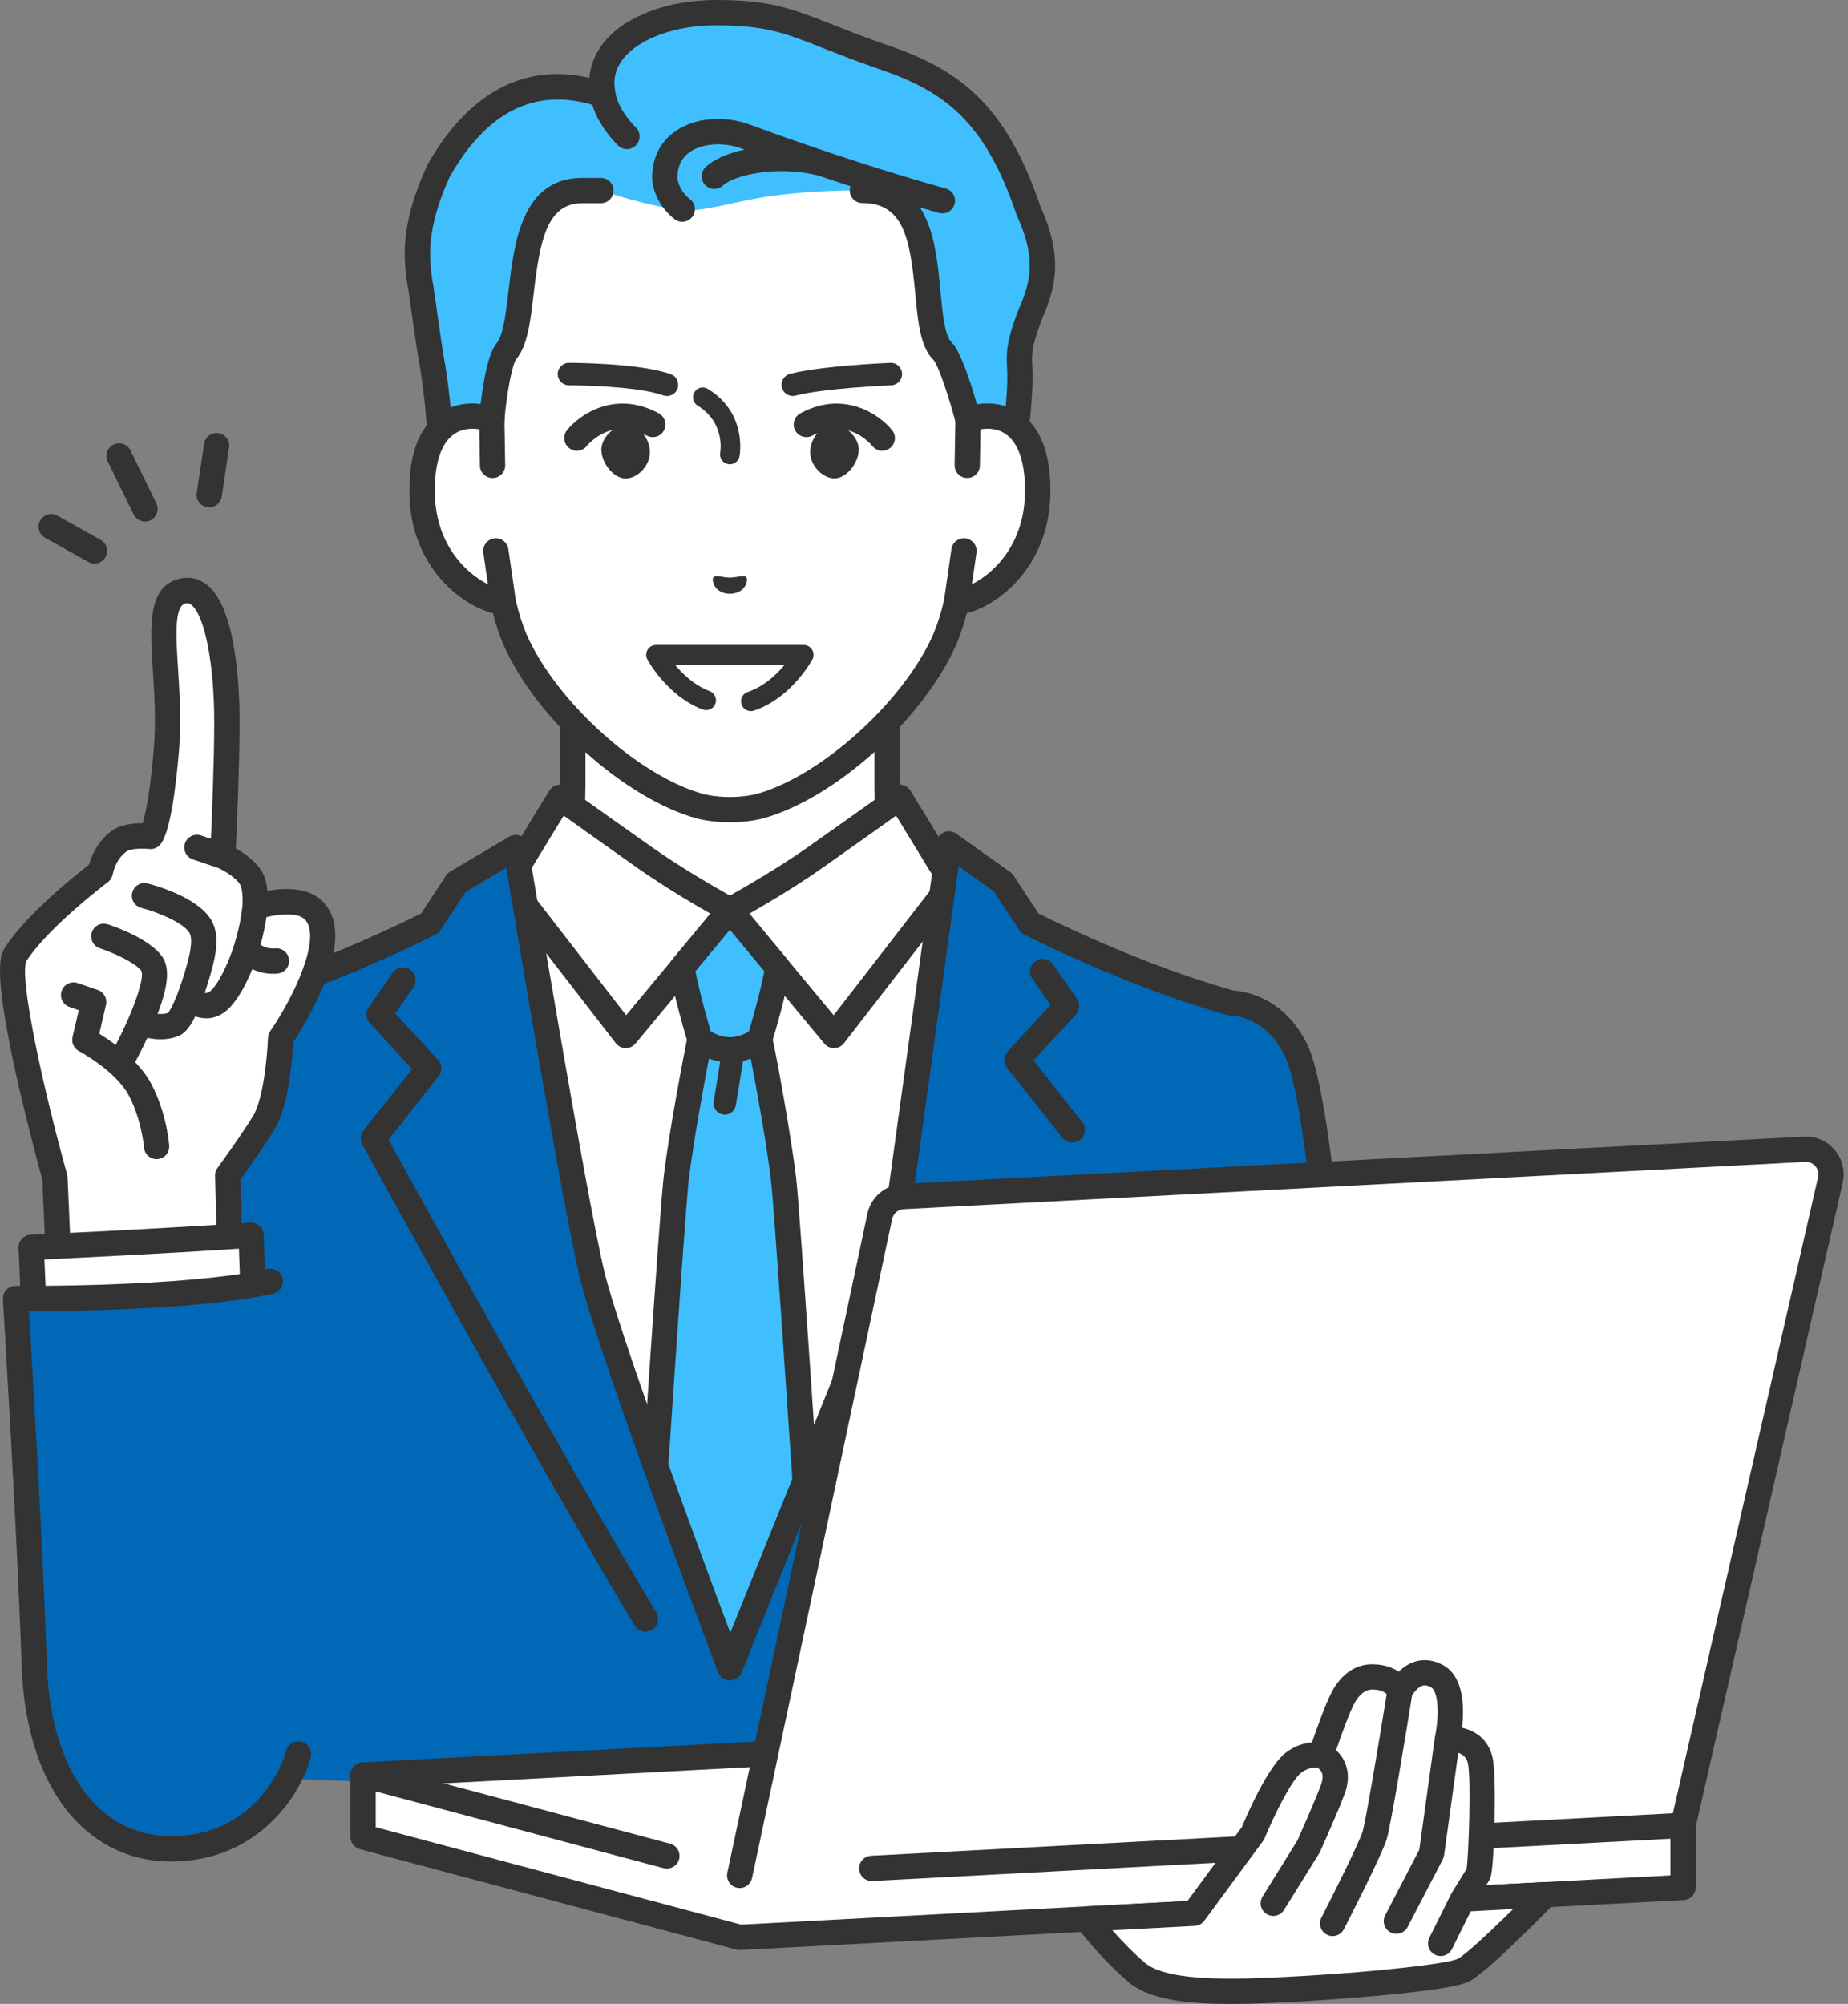
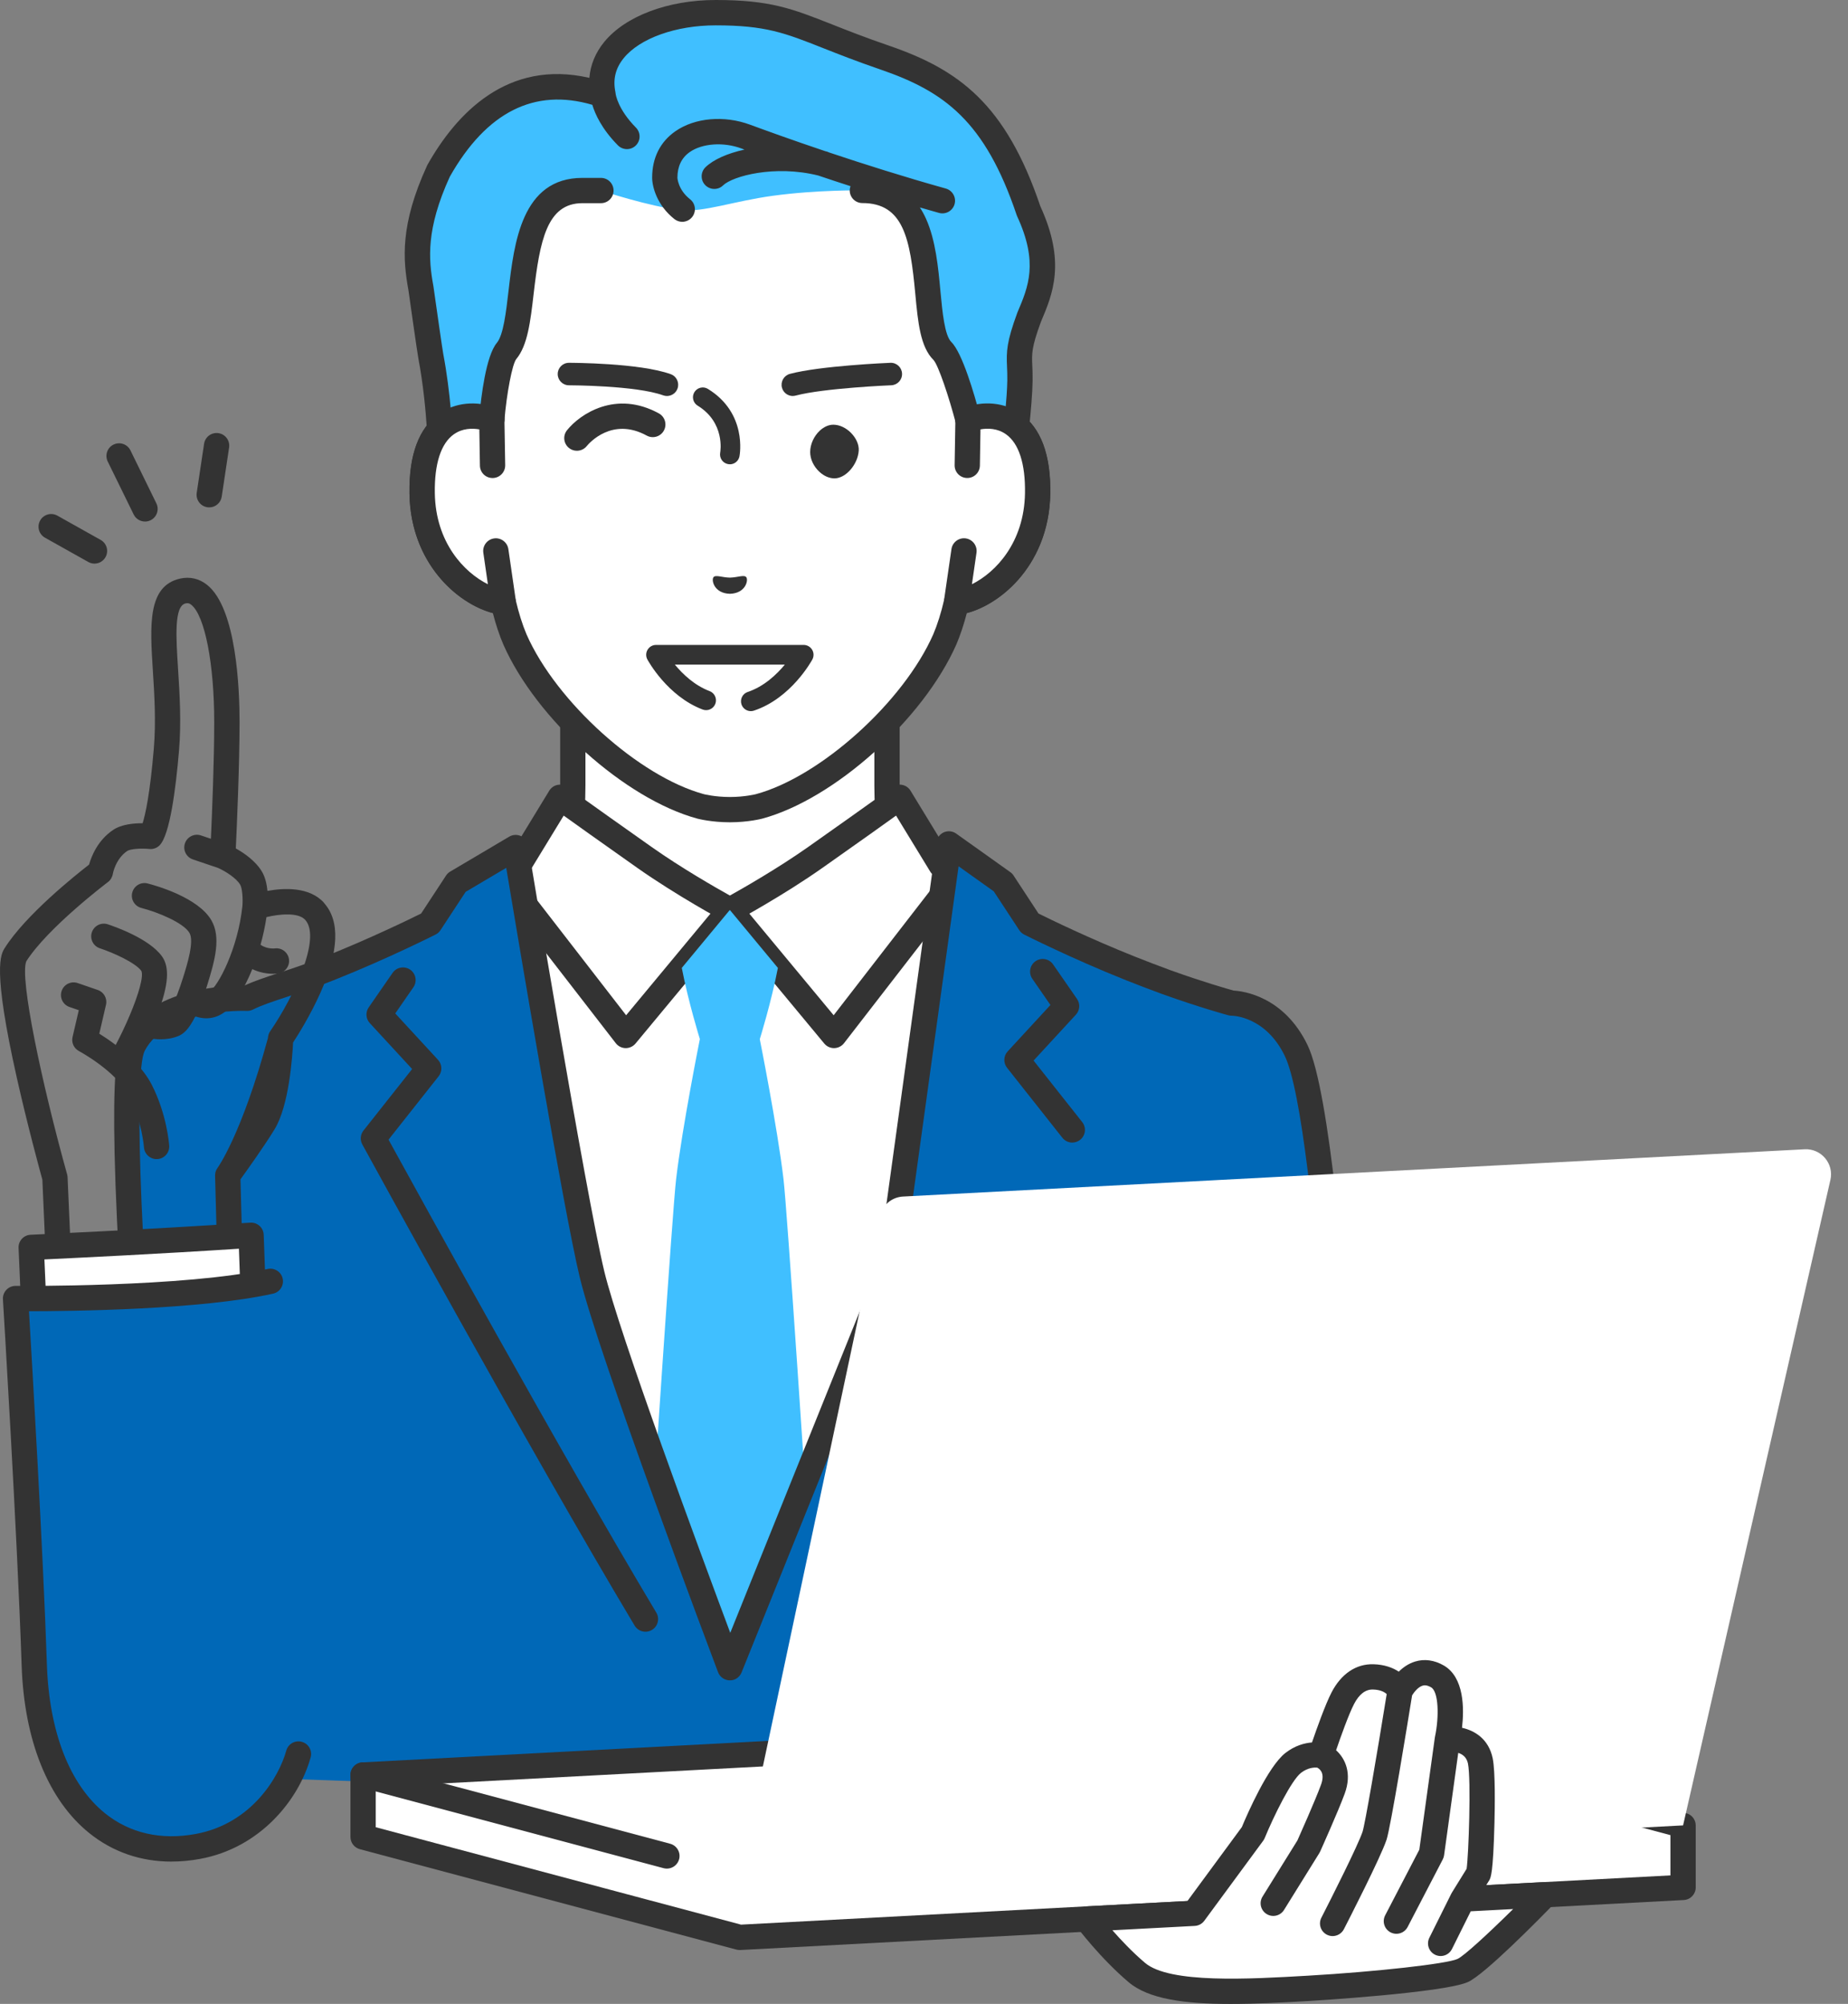
<svg xmlns="http://www.w3.org/2000/svg" width="166" height="180" viewBox="0 0 166 180" fill="none">
  <rect x="0" y="0" width="166" height="180" fill="#808080" stroke="none" />
  <g clip-path="url(#clip0_293_3261)">
    <path d="M83.828 81.692C81.135 78.85 79.673 76.457 79.673 70.559V58.908L65.561 66.48L51.45 58.908V70.559C51.45 76.457 49.988 78.85 47.295 81.692C45.142 83.964 35.188 89.448 35.188 89.448L55.102 108.335H76.019L95.935 89.448C95.935 89.448 85.978 83.964 83.828 81.692Z" fill="white" />
    <path d="M76.021 109.471C75.72 109.471 75.42 109.353 75.195 109.118C74.764 108.664 74.784 107.944 75.238 107.513L94.035 89.688C91.147 88.058 84.797 84.365 83.005 82.475C80.044 79.35 78.54 76.647 78.54 70.559V60.806L66.101 67.482C65.766 67.661 65.362 67.661 65.026 67.482L52.588 60.806V70.559C52.588 76.647 51.084 79.347 48.123 82.475C46.331 84.365 39.98 88.058 37.093 89.688L55.889 107.513C56.343 107.944 56.364 108.664 55.932 109.118C55.501 109.572 54.781 109.592 54.327 109.161L34.412 90.274C34.15 90.024 34.021 89.665 34.067 89.305C34.112 88.946 34.327 88.628 34.645 88.454C37.37 86.952 44.811 82.669 46.477 80.912C49.135 78.108 50.319 75.947 50.319 70.559V58.908C50.319 58.509 50.528 58.138 50.871 57.934C51.215 57.729 51.639 57.719 51.992 57.908L65.566 65.193L79.14 57.908C79.491 57.719 79.918 57.729 80.261 57.934C80.604 58.138 80.814 58.509 80.814 58.908V70.559C80.814 75.945 82 78.105 84.655 80.912C86.321 82.669 93.76 86.952 96.488 88.454C96.806 88.628 97.02 88.944 97.066 89.305C97.111 89.663 96.985 90.024 96.72 90.274L76.806 109.161C76.586 109.37 76.306 109.471 76.023 109.471H76.021Z" fill="#333333" />
    <path d="M44.859 78.853L46.596 77.699L50.306 71.616C50.306 71.616 51.518 72.525 57.883 77.015C61.412 79.504 65.561 81.74 65.561 81.74C65.561 81.74 69.711 79.504 73.24 77.013C79.605 72.522 80.817 71.614 80.817 71.614L84.527 77.697L86.263 78.85L89.138 81.682L84.529 107.735L74.027 155.214H57.103L46.601 107.735L41.992 81.682L44.867 78.85L44.859 78.853Z" fill="white" />
    <path d="M74.024 156.35H57.1C56.568 156.35 56.106 155.979 55.992 155.459L45.49 107.98C45.487 107.965 45.482 107.95 45.48 107.932L40.871 81.879C40.805 81.511 40.927 81.135 41.192 80.872L44.066 78.04C44.117 77.99 44.175 77.944 44.236 77.904L45.76 76.892L49.339 71.023C49.506 70.751 49.781 70.559 50.094 70.501C50.409 70.44 50.732 70.516 50.99 70.708C51.002 70.718 52.29 71.677 58.542 76.087C61.235 77.987 64.337 79.759 65.564 80.443C66.79 79.759 69.892 77.985 72.585 76.087C78.837 71.677 80.124 70.718 80.137 70.708C80.392 70.516 80.718 70.44 81.033 70.501C81.349 70.561 81.621 70.751 81.788 71.023L85.367 76.892L86.891 77.904C86.952 77.944 87.007 77.99 87.061 78.04L89.935 80.872C90.203 81.135 90.322 81.511 90.256 81.879L85.647 107.932C85.644 107.947 85.642 107.965 85.637 107.98L75.135 155.459C75.018 155.979 74.559 156.35 74.026 156.35H74.024ZM58.012 154.079H73.113L83.413 107.513L87.916 82.073L85.546 79.739L83.9 78.646C83.762 78.555 83.645 78.434 83.56 78.293L80.49 73.262C79.476 73.994 77.522 75.387 73.895 77.944C70.352 80.443 66.275 82.649 66.101 82.742C65.765 82.924 65.359 82.924 65.023 82.742C64.852 82.649 60.775 80.443 57.229 77.944C53.605 75.387 51.651 73.992 50.634 73.262L47.565 78.293C47.479 78.434 47.363 78.555 47.224 78.646L45.578 79.739L43.208 82.073L47.711 107.513L58.012 154.079Z" fill="#333333" />
    <path d="M74.916 94.148C74.577 94.148 74.257 93.997 74.042 93.737L65.564 83.52L57.086 93.737C56.866 94.002 56.536 94.151 56.193 94.148C55.847 94.143 55.524 93.979 55.314 93.707L44.441 79.655C44.057 79.158 44.148 78.446 44.643 78.063C45.14 77.679 45.852 77.77 46.235 78.265L56.243 91.195L64.691 81.016C64.905 80.756 65.226 80.604 65.564 80.604C65.902 80.604 66.223 80.756 66.437 81.016L74.885 91.195L84.893 78.265C85.277 77.77 85.991 77.679 86.486 78.063C86.983 78.446 87.074 79.161 86.688 79.655L75.814 93.707C75.602 93.979 75.279 94.141 74.936 94.148C74.928 94.148 74.923 94.148 74.916 94.148Z" fill="#333333" />
    <path d="M68.252 93.335C68.252 93.335 69.292 89.994 69.875 86.942L65.609 81.796L65.559 81.743L65.508 81.796L61.243 86.942C61.828 89.994 62.866 93.335 62.866 93.335C62.866 93.335 61.281 101.246 60.733 105.918C60.412 108.649 58.767 133.326 57.454 153.351L73.635 153.016C72.328 133.051 70.7 108.634 70.38 105.918C69.829 101.246 68.247 93.335 68.247 93.335H68.252Z" fill="#40BFFF" />
-     <path d="M71.513 105.786C71.145 102.642 69.885 95.504 69.418 93.404C69.678 92.538 70.491 89.769 70.991 87.157C71.054 86.824 70.966 86.48 70.751 86.218L66.485 81.071C66.47 81.054 66.458 81.038 66.442 81.021L66.392 80.968C66.177 80.738 65.877 80.607 65.562 80.607C65.246 80.607 64.948 80.738 64.731 80.968L64.681 81.021C64.666 81.038 64.65 81.054 64.635 81.071L60.37 86.218C60.153 86.48 60.064 86.824 60.13 87.157C60.63 89.759 61.435 92.52 61.7 93.396C61.41 94.865 60.1 101.609 59.607 105.789C59.284 108.54 57.644 133.134 56.324 153.281C56.283 153.907 56.758 154.447 57.384 154.487C57.409 154.487 57.434 154.487 57.459 154.487C58.053 154.487 58.552 154.025 58.593 153.425C60.483 124.57 61.614 108.189 61.864 106.049C62.258 102.69 63.199 97.611 63.684 95.085C63.984 95.198 64.322 95.294 64.691 95.357L64.11 98.951C64.022 99.502 64.395 100.022 64.946 100.11C65.001 100.12 65.054 100.123 65.107 100.123C65.594 100.123 66.023 99.769 66.102 99.275L66.745 95.294C66.993 95.236 67.225 95.165 67.437 95.085C67.921 97.609 68.863 102.7 69.257 106.049C69.507 108.179 70.63 124.444 72.508 153.089C72.548 153.715 73.091 154.192 73.714 154.149C74.34 154.109 74.815 153.569 74.774 152.943C73.464 132.94 71.836 108.523 71.513 105.784V105.786ZM65.562 83.515L68.659 87.25C68.199 89.479 67.535 91.776 67.278 92.639C66.952 92.846 66.324 93.166 65.562 93.166C64.799 93.166 64.168 92.843 63.845 92.639C63.588 91.776 62.924 89.481 62.465 87.25L65.562 83.515Z" fill="#333333" />
    <path d="M86.95 37.701V26.696C86.95 23.521 86.158 20.396 84.631 17.615C81.713 12.302 75.814 4.853 65.653 4.811H65.473C55.312 4.853 49.411 12.302 46.495 17.615C44.968 20.396 44.176 23.524 44.176 26.696V37.701C41.808 36.805 37.808 37.388 37.921 44.324C38.02 50.467 42.477 53.759 45.206 54.099C45.478 55.273 45.824 56.419 46.261 57.441C49.087 63.855 56.761 70.76 62.939 72.436C62.939 72.436 64.042 72.727 65.567 72.727C67.091 72.727 68.194 72.436 68.194 72.436C74.373 70.76 82.046 63.855 84.873 57.441C85.31 56.419 85.653 55.273 85.928 54.099C88.656 53.759 93.114 50.467 93.212 44.324C93.326 37.388 89.325 36.805 86.958 37.701H86.95Z" fill="white" />
    <path d="M65.561 73.863C63.91 73.863 62.696 73.547 62.643 73.534C56.154 71.775 48.176 64.615 45.215 57.898C44.859 57.065 44.544 56.119 44.271 55.071C41.053 54.218 36.881 50.553 36.78 44.342C36.724 40.856 37.625 38.435 39.46 37.146C40.472 36.434 41.742 36.134 43.034 36.27V26.696C43.034 23.329 43.885 20 45.495 17.067C48.231 12.085 54.463 3.72 65.465 3.675C65.498 3.675 65.528 3.675 65.559 3.677C65.589 3.677 65.624 3.675 65.652 3.675C76.654 3.723 82.886 12.085 85.622 17.067C87.232 19.998 88.083 23.329 88.083 26.696V36.27C89.378 36.134 90.645 36.434 91.657 37.146C93.492 38.435 94.393 40.856 94.337 44.342C94.236 50.553 90.064 54.218 86.846 55.071C86.573 56.119 86.258 57.063 85.907 57.886C82.941 64.615 74.963 71.773 68.481 73.532C68.423 73.547 67.209 73.863 65.559 73.863H65.561ZM42.406 38.511C41.888 38.511 41.305 38.627 40.768 39.003C39.604 39.821 39.011 41.654 39.054 44.304C39.145 49.884 43.196 52.701 45.344 52.971C45.816 53.029 46.202 53.378 46.31 53.842C46.591 55.049 46.926 56.109 47.302 56.995C49.973 63.055 57.421 69.764 63.234 71.338C63.234 71.338 64.223 71.591 65.564 71.591C66.904 71.591 67.893 71.338 67.903 71.336C73.706 69.764 81.154 63.055 83.83 56.982C84.203 56.109 84.537 55.049 84.817 53.842C84.925 53.378 85.309 53.032 85.784 52.971C87.931 52.704 91.983 49.887 92.073 44.304C92.116 41.654 91.523 39.821 90.359 39.003C89.178 38.173 87.762 38.61 87.356 38.764C87.008 38.895 86.616 38.847 86.308 38.635C86.001 38.423 85.819 38.075 85.819 37.701V26.696C85.819 23.71 85.064 20.757 83.638 18.16C80.589 12.61 74.996 5.984 65.649 5.946C65.622 5.946 65.594 5.946 65.566 5.944C65.538 5.944 65.511 5.946 65.483 5.946C56.136 5.987 50.543 12.61 47.494 18.16C46.068 20.757 45.313 23.708 45.313 26.696V37.701C45.313 38.075 45.129 38.423 44.824 38.635C44.518 38.847 44.125 38.895 43.776 38.764C43.554 38.68 43.032 38.511 42.411 38.511H42.406Z" fill="#333333" />
    <path d="M77.462 17.098C85.236 17.098 82.099 29.006 84.658 31.53C85.572 32.431 86.95 37.701 86.95 37.701L89.03 40.821L91.031 40.765C91.031 40.765 91.584 36.409 91.617 34.19C91.65 31.969 91.216 31.815 92.445 28.481C93.525 25.934 94.482 23.463 92.397 18.953C89.429 10.139 85.504 7.244 79.454 5.167C71.894 2.572 70.819 1.138 64.287 1.138C58.663 1.138 53.217 3.869 54.168 8.506C53.555 8.481 45.511 4.523 39.395 15.358C37.03 20.52 37.373 23.468 37.81 25.873C37.81 25.873 38.593 31.426 38.701 31.999C39.605 36.775 39.61 41.679 39.61 41.679L42.179 41.666L44.176 37.704C44.176 37.704 44.602 32.608 45.503 31.532C47.81 28.774 45.48 17.118 52.316 17.118H53.981C53.981 17.118 58.371 18.567 61.129 18.874C63.136 19.099 65.905 18.064 69.431 17.585C73.464 17.037 77.465 17.1 77.465 17.1L77.462 17.098Z" fill="#40BFFF" />
    <path d="M93.451 18.529C90.329 9.293 86.086 6.239 79.819 4.089C77.717 3.367 76.149 2.749 74.763 2.201C71.172 0.782 69.196 0 64.286 0C60.006 0 56.169 1.446 54.269 3.776C53.484 4.74 53.037 5.83 52.941 6.994C45.563 5.3 40.982 10.227 38.403 14.796C38.388 14.823 38.372 14.851 38.36 14.882C35.919 20.21 36.192 23.322 36.686 26.05C36.78 26.719 37.474 31.631 37.582 32.206C38.456 36.815 38.471 41.629 38.471 41.676C38.471 41.979 38.592 42.267 38.806 42.482C39.019 42.694 39.306 42.812 39.607 42.812H39.612L42.181 42.8C42.608 42.8 42.996 42.557 43.191 42.176L45.187 38.214C45.253 38.085 45.293 37.941 45.306 37.797C45.515 35.308 46.013 32.721 46.371 32.259C47.398 31.033 47.648 28.872 47.938 26.371C48.491 21.616 49.127 18.251 52.312 18.251H53.978C54.607 18.251 55.114 17.744 55.114 17.115C55.114 16.487 54.607 15.979 53.978 15.979H52.312C46.861 15.979 46.179 21.833 45.682 26.108C45.455 28.07 45.217 30.096 44.629 30.8C43.653 31.969 43.216 35.636 43.062 37.386L41.477 40.531L40.722 40.536C40.667 38.784 40.477 35.276 39.816 31.787C39.74 31.386 39.246 27.936 38.933 25.715C38.933 25.7 38.928 25.684 38.925 25.669C38.493 23.299 38.254 20.591 40.404 15.873C43.7 10.058 48.007 7.89 53.206 9.415C53.453 10.24 54.051 11.583 55.505 13.057C55.727 13.281 56.02 13.395 56.316 13.395C56.611 13.395 56.891 13.286 57.113 13.069C57.56 12.63 57.565 11.911 57.126 11.464C55.49 9.806 55.309 8.488 55.298 8.402C55.298 8.402 55.298 8.402 55.298 8.4C55.293 8.36 55.288 8.319 55.281 8.279C55.043 7.125 55.288 6.126 56.03 5.217C57.487 3.43 60.727 2.277 64.289 2.277C68.766 2.277 70.493 2.958 73.933 4.319C75.271 4.849 76.937 5.505 79.087 6.244C84.832 8.216 88.482 10.881 91.324 19.319C91.336 19.357 91.351 19.395 91.369 19.432C93.29 23.595 92.374 25.755 91.402 28.042C91.394 28.059 91.387 28.075 91.382 28.092C90.41 30.732 90.397 31.573 90.458 32.949C90.473 33.312 90.491 33.688 90.483 34.178C90.46 35.684 90.185 38.267 90.024 39.662L89.63 39.672L88.002 37.232C87.532 35.462 86.447 31.699 85.458 30.725C84.847 30.124 84.653 28.024 84.478 26.174C84.279 24.026 84.052 21.59 83.181 19.649C83.017 19.284 82.83 18.945 82.631 18.635C83.199 18.799 83.772 18.963 84.345 19.124C84.951 19.294 85.576 18.94 85.746 18.337C85.915 17.734 85.561 17.105 84.958 16.936C81.197 15.884 77.545 14.723 74.476 13.695C74.405 13.66 74.329 13.63 74.251 13.61C74.211 13.599 74.168 13.589 74.127 13.579C71.129 12.57 68.721 11.696 67.381 11.202C65.051 10.341 62.416 10.571 60.667 11.79C59.301 12.741 58.58 14.182 58.58 15.959C58.58 16.754 59.001 18.433 60.581 19.68C60.791 19.844 61.038 19.925 61.283 19.925C61.618 19.925 61.952 19.776 62.176 19.493C62.565 19.001 62.482 18.287 61.987 17.898C60.899 17.04 60.851 15.987 60.851 15.962C60.851 14.947 61.225 14.17 61.964 13.655C63.087 12.873 64.991 12.741 66.593 13.334C66.682 13.367 66.778 13.402 66.874 13.438C65.329 13.776 64.077 14.339 63.373 15.02C62.923 15.457 62.911 16.176 63.347 16.626C63.569 16.855 63.867 16.971 64.163 16.971C64.458 16.971 64.733 16.866 64.953 16.651C65.803 15.826 69.559 14.791 73.486 15.762C74.408 16.073 75.382 16.396 76.399 16.724C76.356 16.843 76.328 16.971 76.328 17.105C76.328 17.734 76.836 18.241 77.464 18.241C81.177 18.241 81.758 21.467 82.217 26.389C82.457 28.95 82.664 31.164 83.858 32.34C84.292 32.82 85.241 35.652 85.854 37.996C85.887 38.118 85.937 38.234 86.008 38.34L88.088 41.459C88.305 41.785 88.676 41.977 89.065 41.964L91.066 41.909C91.626 41.894 92.091 41.472 92.162 40.917C92.184 40.738 92.722 36.472 92.755 34.215C92.762 33.658 92.745 33.229 92.727 32.85C92.679 31.765 92.654 31.217 93.504 28.907C94.567 26.404 95.758 23.562 93.456 18.539L93.451 18.529Z" fill="#333333" />
    <path d="M86.95 37.701L86.882 41.803L86.589 49.486L85.92 54.097C88.648 53.757 93.106 50.465 93.204 44.322C93.318 37.386 89.317 36.803 86.95 37.699V37.701Z" fill="white" />
    <path d="M85.92 55.235C85.617 55.235 85.324 55.114 85.11 54.895C84.862 54.642 84.746 54.286 84.797 53.935L85.466 49.324C85.556 48.703 86.129 48.274 86.753 48.362C87.374 48.453 87.803 49.029 87.715 49.65L87.306 52.477C89.436 51.422 92 48.733 92.071 44.304C92.114 41.654 91.521 39.821 90.357 39.003C89.58 38.456 88.699 38.458 88.073 38.567L88.02 41.82C88.01 42.446 87.498 42.948 86.866 42.936C86.238 42.926 85.738 42.408 85.751 41.782L85.819 37.681C85.827 37.216 86.117 36.802 86.553 36.638C88.341 35.962 90.251 36.151 91.667 37.146C93.502 38.435 94.403 40.856 94.348 44.342C94.239 51.076 89.343 54.816 86.069 55.225C86.021 55.23 85.975 55.233 85.927 55.233L85.92 55.235Z" fill="#333333" />
    <path d="M44.241 41.805L44.173 37.704C41.805 36.808 37.805 37.391 37.918 44.327C38.017 50.47 42.474 53.761 45.203 54.102L44.534 49.491L44.241 41.808V41.805Z" fill="white" />
    <path d="M45.203 55.236C45.155 55.236 45.109 55.233 45.062 55.228C41.788 54.819 36.891 51.079 36.783 44.345C36.727 40.859 37.628 38.438 39.463 37.149C40.877 36.154 42.79 35.965 44.577 36.641C45.011 36.805 45.304 37.219 45.311 37.684L45.38 41.785C45.39 42.411 44.89 42.929 44.264 42.939C43.625 42.946 43.12 42.449 43.11 41.823L43.057 38.57C42.431 38.461 41.553 38.459 40.773 39.006C39.61 39.824 39.016 41.657 39.059 44.307C39.13 48.736 41.697 51.424 43.825 52.48L43.416 49.653C43.325 49.032 43.757 48.456 44.377 48.365C44.998 48.275 45.574 48.706 45.665 49.327L46.334 53.938C46.384 54.289 46.268 54.643 46.021 54.898C45.806 55.117 45.513 55.238 45.21 55.238L45.203 55.236Z" fill="#333333" />
    <path d="M65.561 41.704C65.506 41.704 65.45 41.699 65.395 41.689C64.915 41.598 64.602 41.134 64.693 40.654C64.711 40.551 65.145 37.956 62.669 36.439C62.252 36.184 62.121 35.639 62.376 35.225C62.631 34.809 63.176 34.677 63.59 34.935C67.126 37.103 66.455 40.833 66.425 40.99C66.344 41.414 65.973 41.707 65.559 41.707L65.561 41.704Z" fill="#333333" />
    <path d="M64.09 51.846C64.292 51.611 64.84 51.871 65.562 51.886C66.281 51.868 66.829 51.608 67.033 51.843C67.243 52.086 67 53.3 65.564 53.337C64.128 53.302 63.883 52.088 64.093 51.846H64.09Z" fill="#333333" />
-     <path d="M54.698 38.913C55.152 38.448 55.725 38.173 56.268 38.163C56.692 38.153 57.131 38.342 57.512 38.691C58.042 39.178 58.378 39.91 58.383 40.601C58.388 41.235 58.08 41.904 57.56 42.386C57.154 42.764 56.682 42.974 56.222 42.979C56.207 42.979 56.19 42.979 56.174 42.979C55.167 42.961 54.1 41.727 54.021 40.488C53.989 39.968 54.241 39.38 54.698 38.913Z" fill="#333333" />
    <path d="M76.458 38.897C76.004 38.433 75.428 38.16 74.885 38.15C74.462 38.14 74.022 38.33 73.644 38.68C73.114 39.167 72.781 39.902 72.775 40.593C72.77 41.227 73.078 41.893 73.601 42.378C74.007 42.757 74.482 42.964 74.939 42.969C74.954 42.969 74.971 42.969 74.987 42.969C75.994 42.948 77.059 41.712 77.137 40.475C77.17 39.955 76.915 39.367 76.458 38.9V38.897Z" fill="#333333" />
-     <path d="M79.254 40.495C78.921 40.495 78.591 40.349 78.366 40.069C78.144 39.798 76.077 37.433 72.977 39.127C72.427 39.427 71.735 39.225 71.435 38.675C71.135 38.125 71.337 37.436 71.887 37.133C75.761 35.015 78.979 37.199 80.138 38.648C80.529 39.137 80.451 39.851 79.959 40.243C79.749 40.409 79.499 40.49 79.249 40.49L79.254 40.495Z" fill="#333333" />
    <path d="M51.818 40.49C51.568 40.49 51.316 40.407 51.106 40.238C50.621 39.844 50.541 39.137 50.932 38.648C52.09 37.196 55.309 35.013 59.183 37.133C59.733 37.434 59.935 38.125 59.635 38.675C59.334 39.226 58.643 39.428 58.093 39.127C54.995 37.434 52.926 39.798 52.701 40.074C52.477 40.349 52.148 40.49 51.818 40.49Z" fill="#333333" />
    <path d="M59.907 35.571C59.794 35.571 59.678 35.55 59.564 35.51C57.113 34.622 51.164 34.609 51.106 34.609C50.548 34.609 50.097 34.157 50.097 33.599C50.097 33.042 50.548 32.59 51.106 32.59C51.364 32.59 57.469 32.602 60.253 33.612C60.778 33.801 61.048 34.382 60.859 34.904C60.71 35.316 60.324 35.571 59.91 35.571H59.907Z" fill="#333333" />
    <path d="M71.215 35.571C70.768 35.571 70.362 35.273 70.24 34.821C70.097 34.283 70.417 33.728 70.955 33.584C73.673 32.858 79.721 32.6 79.978 32.59C80.536 32.565 81.005 32.999 81.028 33.557C81.051 34.114 80.619 34.584 80.061 34.607C80.001 34.607 73.981 34.864 71.477 35.533C71.389 35.556 71.303 35.568 71.215 35.568V35.571Z" fill="#333333" />
    <path d="M67.444 63.878C67.073 63.878 66.73 63.643 66.606 63.275C66.452 62.813 66.702 62.31 67.164 62.156C68.633 61.667 69.771 60.579 70.498 59.7H60.621C61.313 60.538 62.376 61.563 63.744 62.081C64.201 62.255 64.428 62.765 64.256 63.221C64.082 63.678 63.572 63.906 63.115 63.734C59.958 62.535 58.224 59.37 58.151 59.236C58.004 58.961 58.009 58.63 58.171 58.363C58.33 58.095 58.617 57.931 58.93 57.931H72.192C72.502 57.931 72.79 58.095 72.951 58.363C73.113 58.63 73.118 58.961 72.972 59.236C72.896 59.377 71.061 62.722 67.727 63.832C67.633 63.863 67.54 63.878 67.446 63.878H67.444Z" fill="#333333" />
    <path d="M110.64 90.105C110.64 90.105 108.162 89.439 104.792 88.227C103.785 87.856 102.71 87.45 101.569 86.995C101.567 86.995 101.561 86.993 101.559 86.99C96.652 85.037 92.51 82.934 92.51 82.934L90.103 79.264L85.241 75.801L79.961 114.043L65.561 149.8C65.561 149.8 54.847 121.43 53.174 114.429C51.498 107.427 46.324 76.129 46.324 76.129L41.023 79.264L38.615 82.934C38.615 82.934 34.473 85.037 29.567 86.99C26.285 88.298 23.751 88.888 22.214 89.671C22.214 89.671 14.354 89.31 11.987 93.881C9.521 98.644 15.579 159.437 15.579 159.437L122.45 163.127C122.45 163.127 120.239 102.258 116.43 94.363C114.356 90.062 110.638 90.105 110.638 90.105H110.64Z" fill="#0068B7" />
    <path d="M122.453 164.263C121.844 164.263 121.34 163.781 121.319 163.167C120.557 142.195 118.341 100.93 115.411 94.855C113.697 91.304 110.767 91.238 110.643 91.238C110.547 91.238 110.438 91.223 110.345 91.2C110.242 91.172 107.783 90.506 104.406 89.294C103.24 88.865 102.177 88.459 101.148 88.05C96.238 86.094 92.036 83.966 91.993 83.946C91.816 83.855 91.667 83.721 91.559 83.557L89.267 80.067L86.107 77.815L81.084 114.199C81.072 114.292 81.046 114.381 81.013 114.469L66.614 150.227C66.44 150.661 66.016 150.954 65.549 150.938C65.082 150.933 64.663 150.641 64.499 150.204C64.06 149.043 53.739 121.688 52.068 114.696C50.604 108.575 46.571 84.544 45.473 77.954L41.828 80.11L39.564 83.557C39.456 83.724 39.304 83.858 39.127 83.946C39.085 83.966 34.885 86.094 29.985 88.045C28.398 88.679 27.01 89.135 25.783 89.542C24.483 89.971 23.458 90.309 22.727 90.683C22.547 90.773 22.35 90.814 22.156 90.804C21.987 90.796 14.98 90.561 12.994 94.4C12.575 95.208 11.835 100.138 13.988 128.354C15.18 143.954 16.692 159.172 16.707 159.323C16.77 159.947 16.313 160.504 15.69 160.565C15.066 160.626 14.508 160.171 14.448 159.548C14.433 159.396 12.918 144.156 11.724 128.53C9.286 96.622 10.513 94.249 10.975 93.358C13.39 88.689 20.397 88.512 21.962 88.527C22.797 88.136 23.814 87.8 25.069 87.386C26.265 86.993 27.618 86.543 29.142 85.938C33.242 84.305 36.841 82.548 37.83 82.056L40.069 78.643C40.165 78.499 40.291 78.378 40.44 78.29L45.74 75.155C46.063 74.963 46.46 74.945 46.798 75.104C47.139 75.263 47.379 75.579 47.439 75.948C47.49 76.26 52.626 107.286 54.274 114.169C55.607 119.744 62.879 139.396 65.597 146.67L78.853 113.752L84.113 75.65C84.168 75.256 84.424 74.92 84.787 74.761C85.153 74.605 85.572 74.648 85.895 74.88L90.756 78.343C90.87 78.424 90.971 78.527 91.046 78.646L93.285 82.058C94.275 82.55 97.874 84.307 101.973 85.94C102.995 86.346 104.04 86.745 105.178 87.164C108.041 88.194 110.274 88.83 110.809 88.979C111.683 89.027 115.338 89.494 117.453 93.876C121.322 101.892 123.495 160.598 123.586 163.092C123.609 163.717 123.119 164.245 122.493 164.268C122.478 164.268 122.465 164.268 122.45 164.268L122.453 164.263Z" fill="#333333" />
    <path d="M96.321 102.634C95.986 102.634 95.655 102.485 95.43 102.202L90.46 95.915C90.115 95.476 90.137 94.852 90.516 94.441L94.358 90.274L92.73 87.921C92.374 87.406 92.502 86.697 93.017 86.341C93.532 85.985 94.242 86.114 94.597 86.629L96.743 89.728C97.046 90.165 97.005 90.753 96.644 91.144L92.843 95.266L97.212 100.791C97.601 101.283 97.518 101.998 97.025 102.386C96.816 102.551 96.569 102.631 96.321 102.631V102.634Z" fill="#333333" />
    <path d="M57.982 146.572C57.596 146.572 57.219 146.375 57.005 146.019C47.719 130.507 32.696 103.078 32.545 102.8C32.325 102.402 32.368 101.909 32.651 101.551L37.02 96.026L33.219 91.904C32.858 91.513 32.817 90.925 33.12 90.488L35.266 87.389C35.621 86.874 36.331 86.745 36.846 87.101C37.361 87.457 37.489 88.166 37.133 88.681L35.505 91.034L39.347 95.201C39.726 95.612 39.748 96.236 39.403 96.675L34.9 102.371C37.249 106.652 50.495 130.721 58.953 144.853C59.277 145.391 59.1 146.09 58.562 146.41C58.381 146.519 58.179 146.572 57.979 146.572H57.982Z" fill="#333333" />
-     <path d="M22.908 81.48C22.908 81.48 23.055 79.756 22.565 78.9C21.873 77.694 20.011 76.896 20.011 76.896C20.011 76.896 20.379 69.743 20.382 64.882C20.384 60.021 19.597 52.365 16.422 53.085C13.307 53.792 15.533 60.387 14.947 67.348C14.362 74.309 13.534 75.124 13.534 75.124C13.534 75.124 11.644 74.928 10.806 75.488C9.291 76.503 9.014 78.325 9.014 78.325C9.014 78.325 3.466 82.495 1.399 85.748C-0.03 87.997 4.94 105.791 4.94 105.791L5.745 124.224L20.912 122.248L20.462 105.572C20.462 105.572 22.643 102.581 23.713 100.822C25.034 98.651 25.213 93.27 25.213 93.27C25.213 93.27 30.97 84.885 28.272 81.864C26.76 80.17 22.911 81.48 22.911 81.48H22.908Z" fill="white" />
-     <path d="M29.117 81.107C27.815 79.648 25.538 79.749 24.026 80.026C23.968 79.451 23.834 78.825 23.552 78.333C22.984 77.343 21.909 76.616 21.182 76.21C21.275 74.246 21.515 68.797 21.52 64.88C21.52 61.871 21.242 54.647 18.607 52.54C17.895 51.969 17.052 51.775 16.172 51.974C13.246 52.638 13.471 56.162 13.731 60.238C13.867 62.378 14.021 64.804 13.816 67.25C13.473 71.329 13.054 73.174 12.812 73.948C12.032 73.944 10.916 74.042 10.172 74.542C8.779 75.473 8.211 76.917 7.999 77.666C6.744 78.638 2.315 82.179 0.437 85.138C0.066 85.723 -0.709 86.942 1.522 96.862C2.481 101.122 3.597 105.206 3.806 105.971L4.606 124.275C4.634 124.886 5.136 125.36 5.74 125.36C5.757 125.36 5.773 125.36 5.79 125.36C6.416 125.332 6.903 124.802 6.876 124.176L6.07 105.744C6.065 105.658 6.053 105.572 6.03 105.489C3.773 97.404 1.734 87.8 2.365 86.344C4.304 83.305 9.639 79.277 9.692 79.236C9.925 79.062 10.084 78.795 10.132 78.509C10.132 78.497 10.371 77.149 11.434 76.437C11.714 76.248 12.711 76.187 13.413 76.26C13.751 76.296 14.084 76.18 14.326 75.942C15.26 75.026 15.793 70.819 16.078 67.452C16.298 64.837 16.136 62.323 15.995 60.104C15.808 57.189 15.634 54.435 16.671 54.201C16.873 54.155 17.015 54.188 17.184 54.327C18.4 55.299 19.246 59.642 19.243 64.89C19.243 68.333 19.051 72.987 18.945 75.344L18.054 75.044C17.461 74.842 16.815 75.16 16.613 75.756C16.411 76.349 16.729 76.995 17.325 77.197L19.591 77.964C20.187 78.229 21.222 78.855 21.578 79.474C21.78 79.824 21.823 80.806 21.775 81.384C21.371 85.203 19.622 88.55 18.804 89.1C18.67 89.191 18.524 89.206 18.387 89.183C18.458 88.977 18.529 88.757 18.602 88.527C19.329 86.215 19.859 84.181 18.991 82.671C17.807 80.617 14.011 79.549 13.264 79.358C12.655 79.201 12.037 79.567 11.881 80.173C11.724 80.781 12.09 81.399 12.696 81.556C14.175 81.937 16.492 82.886 17.022 83.805C17.464 84.572 16.795 86.702 16.434 87.846C16.26 88.401 16.096 88.868 15.944 89.262C15.944 89.264 15.944 89.269 15.942 89.272C15.543 90.309 15.238 90.824 15.086 90.991C14.791 91.087 14.465 91.099 14.157 91.071C15.139 88.507 15.258 86.892 14.554 85.91C13.405 84.305 10.29 83.227 9.68 83.025C9.084 82.831 8.443 83.156 8.249 83.752C8.054 84.347 8.38 84.989 8.975 85.183C10.207 85.587 12.178 86.488 12.696 87.21C12.918 87.692 12.451 89.337 11.608 91.314C11.598 91.334 11.585 91.349 11.575 91.369C11.563 91.4 11.555 91.43 11.545 91.458C11.212 92.23 10.82 93.048 10.394 93.865C9.836 93.442 9.316 93.098 8.92 92.851L9.521 90.256C9.652 89.691 9.334 89.115 8.784 88.926L6.982 88.305C6.388 88.101 5.742 88.416 5.538 89.009C5.333 89.602 5.649 90.249 6.242 90.453L7.077 90.741L6.517 93.154C6.401 93.656 6.638 94.173 7.093 94.413C7.125 94.431 10.447 96.213 11.601 98.454C12.751 100.693 12.931 103.038 12.933 103.06C12.973 103.661 13.473 104.118 14.066 104.118C14.092 104.118 14.119 104.118 14.145 104.116C14.771 104.073 15.243 103.53 15.2 102.907C15.192 102.793 14.993 100.085 13.62 97.417C13.244 96.687 12.719 96.016 12.141 95.41C12.418 94.888 12.822 94.11 13.236 93.222C13.584 93.298 13.993 93.356 14.432 93.356C14.932 93.356 15.472 93.28 16.002 93.07C16.434 92.901 16.936 92.523 17.542 91.296C17.847 91.4 18.178 91.47 18.529 91.47C19.026 91.47 19.551 91.336 20.071 90.986C20.985 90.37 21.921 88.888 22.663 87.051C23.322 87.366 23.998 87.472 24.526 87.472C24.698 87.472 24.857 87.462 24.99 87.442C25.611 87.354 26.045 86.781 25.957 86.16C25.869 85.539 25.296 85.105 24.675 85.193C24.667 85.193 23.983 85.274 23.403 84.862C23.63 84.05 23.812 83.212 23.935 82.379C25.094 82.104 26.795 81.932 27.419 82.629C28.867 84.251 26.449 89.456 24.268 92.636C24.147 92.816 24.077 93.025 24.069 93.24C24.021 94.656 23.688 98.671 22.734 100.241C21.702 101.94 19.559 104.883 19.536 104.913C19.387 105.115 19.311 105.362 19.319 105.612L19.768 122.288C19.786 122.914 20.306 123.404 20.934 123.394C21.56 123.376 22.055 122.856 22.04 122.228L21.601 105.935C22.194 105.113 23.789 102.881 24.675 101.42C25.957 99.312 26.262 94.953 26.326 93.643C26.762 92.98 27.875 91.21 28.784 89.171C30.445 85.443 30.556 82.732 29.112 81.117L29.117 81.107Z" fill="#333333" />
+     <path d="M29.117 81.107C27.815 79.648 25.538 79.749 24.026 80.026C23.968 79.451 23.834 78.825 23.552 78.333C22.984 77.343 21.909 76.616 21.182 76.21C21.275 74.246 21.515 68.797 21.52 64.88C21.52 61.871 21.242 54.647 18.607 52.54C17.895 51.969 17.052 51.775 16.172 51.974C13.246 52.638 13.471 56.162 13.731 60.238C13.867 62.378 14.021 64.804 13.816 67.25C13.473 71.329 13.054 73.174 12.812 73.948C12.032 73.944 10.916 74.042 10.172 74.542C8.779 75.473 8.211 76.917 7.999 77.666C6.744 78.638 2.315 82.179 0.437 85.138C0.066 85.723 -0.709 86.942 1.522 96.862C2.481 101.122 3.597 105.206 3.806 105.971L4.606 124.275C4.634 124.886 5.136 125.36 5.74 125.36C5.757 125.36 5.773 125.36 5.79 125.36C6.416 125.332 6.903 124.802 6.876 124.176L6.07 105.744C6.065 105.658 6.053 105.572 6.03 105.489C3.773 97.404 1.734 87.8 2.365 86.344C4.304 83.305 9.639 79.277 9.692 79.236C9.925 79.062 10.084 78.795 10.132 78.509C10.132 78.497 10.371 77.149 11.434 76.437C11.714 76.248 12.711 76.187 13.413 76.26C13.751 76.296 14.084 76.18 14.326 75.942C15.26 75.026 15.793 70.819 16.078 67.452C16.298 64.837 16.136 62.323 15.995 60.104C15.808 57.189 15.634 54.435 16.671 54.201C16.873 54.155 17.015 54.188 17.184 54.327C18.4 55.299 19.246 59.642 19.243 64.89C19.243 68.333 19.051 72.987 18.945 75.344L18.054 75.044C17.461 74.842 16.815 75.16 16.613 75.756C16.411 76.349 16.729 76.995 17.325 77.197L19.591 77.964C20.187 78.229 21.222 78.855 21.578 79.474C21.78 79.824 21.823 80.806 21.775 81.384C21.371 85.203 19.622 88.55 18.804 89.1C18.67 89.191 18.524 89.206 18.387 89.183C18.458 88.977 18.529 88.757 18.602 88.527C19.329 86.215 19.859 84.181 18.991 82.671C17.807 80.617 14.011 79.549 13.264 79.358C12.655 79.201 12.037 79.567 11.881 80.173C11.724 80.781 12.09 81.399 12.696 81.556C14.175 81.937 16.492 82.886 17.022 83.805C17.464 84.572 16.795 86.702 16.434 87.846C16.26 88.401 16.096 88.868 15.944 89.262C15.944 89.264 15.944 89.269 15.942 89.272C15.543 90.309 15.238 90.824 15.086 90.991C14.791 91.087 14.465 91.099 14.157 91.071C15.139 88.507 15.258 86.892 14.554 85.91C13.405 84.305 10.29 83.227 9.68 83.025C9.084 82.831 8.443 83.156 8.249 83.752C8.054 84.347 8.38 84.989 8.975 85.183C10.207 85.587 12.178 86.488 12.696 87.21C12.918 87.692 12.451 89.337 11.608 91.314C11.598 91.334 11.585 91.349 11.575 91.369C11.563 91.4 11.555 91.43 11.545 91.458C11.212 92.23 10.82 93.048 10.394 93.865C9.836 93.442 9.316 93.098 8.92 92.851L9.521 90.256C9.652 89.691 9.334 89.115 8.784 88.926L6.982 88.305C6.388 88.101 5.742 88.416 5.538 89.009C5.333 89.602 5.649 90.249 6.242 90.453L7.077 90.741L6.517 93.154C6.401 93.656 6.638 94.173 7.093 94.413C7.125 94.431 10.447 96.213 11.601 98.454C12.751 100.693 12.931 103.038 12.933 103.06C12.973 103.661 13.473 104.118 14.066 104.118C14.092 104.118 14.119 104.118 14.145 104.116C14.771 104.073 15.243 103.53 15.2 102.907C15.192 102.793 14.993 100.085 13.62 97.417C13.244 96.687 12.719 96.016 12.141 95.41C12.418 94.888 12.822 94.11 13.236 93.222C13.584 93.298 13.993 93.356 14.432 93.356C14.932 93.356 15.472 93.28 16.002 93.07C16.434 92.901 16.936 92.523 17.542 91.296C17.847 91.4 18.178 91.47 18.529 91.47C19.026 91.47 19.551 91.336 20.071 90.986C20.985 90.37 21.921 88.888 22.663 87.051C23.322 87.366 23.998 87.472 24.526 87.472C24.698 87.472 24.857 87.462 24.99 87.442C25.611 87.354 26.045 86.781 25.957 86.16C25.869 85.539 25.296 85.105 24.675 85.193C24.667 85.193 23.983 85.274 23.403 84.862C23.63 84.05 23.812 83.212 23.935 82.379C25.094 82.104 26.795 81.932 27.419 82.629C28.867 84.251 26.449 89.456 24.268 92.636C24.147 92.816 24.077 93.025 24.069 93.24C21.702 101.94 19.559 104.883 19.536 104.913C19.387 105.115 19.311 105.362 19.319 105.612L19.768 122.288C19.786 122.914 20.306 123.404 20.934 123.394C21.56 123.376 22.055 122.856 22.04 122.228L21.601 105.935C22.194 105.113 23.789 102.881 24.675 101.42C25.957 99.312 26.262 94.953 26.326 93.643C26.762 92.98 27.875 91.21 28.784 89.171C30.445 85.443 30.556 82.732 29.112 81.117L29.117 81.107Z" fill="#333333" />
    <path d="M2.801 112.048L3.329 124.249L22.956 122.286C22.956 122.286 22.698 115.128 22.547 110.96C13.427 111.576 2.799 112.051 2.799 112.051L2.801 112.048Z" fill="white" />
    <path d="M3.329 125.385C2.723 125.385 2.221 124.908 2.196 124.297L1.668 112.096C1.64 111.47 2.125 110.94 2.753 110.913C2.859 110.908 13.473 110.433 22.476 109.825C22.782 109.805 23.084 109.908 23.314 110.115C23.541 110.322 23.677 110.61 23.688 110.918L24.096 122.243L21.827 122.324L21.461 112.167C14.46 112.624 6.817 112.995 3.99 113.129L4.47 124.199C4.498 124.825 4.01 125.355 3.384 125.383C3.367 125.383 3.352 125.383 3.334 125.383L3.329 125.385Z" fill="#333333" />
    <path d="M1.396 116.642C1.396 116.642 2.67 137.478 3.079 149.568C3.463 160.986 9.457 167.382 17.769 165.858C23.064 164.889 25.979 160.547 26.81 157.554L24.283 115.092C16.643 116.796 1.396 116.64 1.396 116.64V116.642Z" fill="#0068B7" />
    <path d="M15.397 167.218C12.638 167.218 10.122 166.353 8.019 164.659C4.329 161.686 2.171 156.342 1.944 149.608C1.543 137.672 0.276 116.92 0.263 116.713C0.243 116.397 0.356 116.089 0.573 115.86C0.791 115.63 1.093 115.501 1.409 115.506C1.56 115.506 16.614 115.64 24.037 113.987C24.648 113.851 25.256 114.237 25.392 114.848C25.528 115.461 25.142 116.067 24.531 116.203C18.032 117.652 6.404 117.78 2.603 117.783C2.88 122.412 3.867 139.235 4.213 149.53C4.418 155.593 6.275 160.338 9.443 162.887C11.654 164.669 14.463 165.31 17.565 164.74C22.618 163.813 25.067 159.596 25.715 157.251C25.882 156.645 26.508 156.292 27.113 156.461C27.719 156.628 28.073 157.253 27.904 157.859C26.843 161.686 23.36 165.989 17.974 166.976C17.096 167.138 16.235 167.216 15.397 167.216V167.218Z" fill="#333333" />
    <path d="M13.027 46.848C12.608 46.848 12.204 46.614 12.007 46.212L9.677 41.455C9.402 40.892 9.634 40.21 10.197 39.935C10.76 39.66 11.441 39.892 11.717 40.455L14.046 45.213C14.321 45.776 14.089 46.457 13.526 46.732C13.365 46.81 13.196 46.848 13.027 46.848Z" fill="#333333" />
    <path d="M8.486 50.627C8.299 50.627 8.107 50.579 7.931 50.48L4.041 48.299C3.494 47.992 3.299 47.3 3.607 46.752C3.915 46.205 4.607 46.01 5.154 46.318L9.044 48.499C9.592 48.807 9.786 49.498 9.478 50.046C9.268 50.417 8.885 50.627 8.486 50.627Z" fill="#333333" />
    <path d="M18.794 45.576C18.739 45.576 18.681 45.571 18.625 45.564C18.004 45.47 17.578 44.892 17.671 44.271L18.332 39.862C18.426 39.241 19.004 38.815 19.625 38.908C20.245 39.001 20.672 39.579 20.579 40.2L19.917 44.61C19.834 45.172 19.349 45.576 18.797 45.576H18.794Z" fill="#333333" />
    <path d="M117.356 154.947L32.615 159.437V165.002L66.445 174.023L151.186 169.533V163.967L117.356 154.947Z" fill="white" />
    <path d="M66.445 175.161C66.346 175.161 66.248 175.149 66.152 175.124L32.322 166.103C31.825 165.969 31.48 165.52 31.48 165.005V159.439C31.48 158.836 31.951 158.336 32.555 158.306L117.296 153.816C117.415 153.808 117.533 153.821 117.649 153.854L151.479 162.875C151.976 163.008 152.322 163.458 152.322 163.972V169.538C152.322 170.141 151.85 170.641 151.246 170.671L66.505 175.161C66.485 175.161 66.465 175.161 66.445 175.161ZM33.751 164.132L66.563 172.882L150.048 168.458V164.841L117.235 156.09L33.751 160.515V164.132Z" fill="#333333" />
    <path d="M59.905 167.849C59.809 167.849 59.711 167.837 59.612 167.811L32.325 160.535C31.719 160.373 31.358 159.75 31.52 159.144C31.681 158.538 32.305 158.177 32.911 158.339L60.198 165.616C60.804 165.777 61.164 166.401 61.003 167.006C60.867 167.514 60.407 167.849 59.905 167.849Z" fill="#333333" />
    <path d="M162.102 103.235L81.117 107.48C80.097 107.533 79.242 108.265 79.029 109.262L66.447 168.458L78.31 167.829L151.186 163.967L164.419 105.988C164.753 104.529 163.597 103.156 162.102 103.235Z" fill="white" />
-     <path d="M66.447 169.594C66.369 169.594 66.291 169.586 66.21 169.568C65.597 169.437 65.205 168.834 65.334 168.221L77.916 109.025C78.234 107.526 79.527 106.423 81.056 106.344L162.042 102.099C163.112 102.043 164.124 102.48 164.813 103.303C165.505 104.123 165.762 105.193 165.525 106.241L152.291 164.22C152.178 164.715 151.751 165.076 151.244 165.101L78.368 168.963C77.742 168.998 77.207 168.516 77.174 167.887C77.141 167.261 77.621 166.726 78.249 166.693L150.27 162.877L163.311 105.734C163.389 105.388 163.304 105.034 163.076 104.764C162.849 104.494 162.516 104.35 162.16 104.368L81.175 108.613C80.67 108.639 80.243 109.005 80.137 109.499L67.555 168.695C67.442 169.23 66.97 169.596 66.445 169.596L66.447 169.594Z" fill="#333333" />
    <path d="M97.616 172.372L107.263 171.86L112.551 164.674C112.551 164.674 114.679 159.508 116.165 158.349C117.41 157.377 118.659 157.678 118.659 157.678C118.659 157.678 119.876 153.972 120.62 152.536C121.173 151.471 122.069 150.593 123.349 150.623C125.262 150.668 125.754 151.903 125.754 151.903C125.754 151.903 126.996 149.358 129.116 150.575C130.999 151.655 130.01 156.234 130.01 156.234C130.01 156.234 132.508 155.944 132.97 158.165C133.324 159.866 133.036 167.923 132.796 168.314C132.554 168.705 131.393 170.58 131.393 170.58L138.801 170.187C138.801 170.187 132.814 176.353 131.393 176.991C129.972 177.632 122.284 178.322 117.521 178.597C110.951 178.978 104.547 179.238 102.114 177.176C99.646 175.081 97.611 172.367 97.611 172.367L97.616 172.372Z" fill="white" />
    <path d="M139.838 169.722C139.644 169.296 139.209 169.033 138.743 169.059L133.503 169.336L133.763 168.917C133.907 168.682 134.126 168.329 134.242 163.766C134.278 162.41 134.331 159.127 134.083 157.94C133.72 156.201 132.473 155.454 131.329 155.199C131.529 153.468 131.529 150.658 129.681 149.598C128.836 149.114 127.947 148.993 127.112 149.25C126.509 149.434 126.021 149.788 125.648 150.156C125.098 149.795 124.348 149.518 123.374 149.492C121.811 149.447 120.476 150.351 119.61 152.019C119.048 153.104 118.263 155.315 117.851 156.517C117.198 156.567 116.329 156.787 115.464 157.461C113.891 158.687 112.031 162.968 111.551 164.119L106.662 170.762L97.553 171.244C97.134 171.267 96.763 171.517 96.584 171.898C96.407 172.277 96.453 172.723 96.705 173.059C96.791 173.175 98.845 175.901 101.382 178.052C103.161 179.561 106.382 180.005 110.542 180.005C112.667 180.005 115.04 179.889 117.589 179.74C117.71 179.733 129.694 179.013 131.862 178.036C133.364 177.36 138.18 172.468 139.618 170.987C139.944 170.651 140.03 170.151 139.838 169.725V169.722ZM130.928 175.962C129.946 176.406 123.651 177.11 117.458 177.469C112.225 177.771 105.062 178.19 102.854 176.315C101.735 175.366 100.701 174.273 99.923 173.387L107.324 172.996C107.664 172.978 107.977 172.809 108.179 172.534L113.467 165.348C113.523 165.275 113.568 165.192 113.603 165.108C114.439 163.079 116.004 159.917 116.864 159.248C117.495 158.755 118.111 158.758 118.321 158.776C118.684 158.973 119 159.402 118.654 160.336C118.119 161.787 116.763 164.821 116.544 165.315L113.409 170.363C113.078 170.896 113.242 171.598 113.775 171.928C113.962 172.044 114.169 172.1 114.373 172.1C114.752 172.1 115.125 171.911 115.34 171.562L118.515 166.449C118.54 166.406 118.566 166.363 118.586 166.315C118.651 166.171 120.181 162.769 120.789 161.12C121.458 159.306 120.855 157.976 120.017 157.216C120.411 156.065 121.143 154.003 121.63 153.064C122.087 152.183 122.657 151.746 123.323 151.761C124.015 151.779 124.381 152.001 124.563 152.173C123.662 157.759 122.614 163.872 122.394 164.535C121.993 165.747 119.588 170.517 118.697 172.254C118.409 172.812 118.629 173.496 119.186 173.783C119.353 173.869 119.53 173.91 119.704 173.91C120.115 173.91 120.514 173.685 120.716 173.294C121.052 172.64 124.02 166.853 124.55 165.252C124.921 164.134 126.461 154.669 126.844 152.286C127.011 152.016 127.369 151.542 127.786 151.416C127.93 151.373 128.164 151.342 128.551 151.565C129.232 151.956 129.28 154.215 128.901 155.999C128.896 156.019 128.896 156.04 128.891 156.06C128.891 156.067 128.886 156.075 128.886 156.083L127.493 166.148L124.426 172.044C124.136 172.602 124.353 173.286 124.911 173.577C125.078 173.662 125.257 173.705 125.433 173.705C125.845 173.705 126.239 173.483 126.443 173.094L129.598 167.024C129.659 166.908 129.696 166.784 129.717 166.656L130.989 157.453C131.365 157.572 131.741 157.834 131.86 158.402C132.157 159.831 131.92 166.711 131.741 167.867L130.428 169.99C130.416 170.01 130.406 170.033 130.393 170.056C130.388 170.066 130.38 170.073 130.375 170.081L128.394 174.061C128.114 174.621 128.344 175.305 128.904 175.583C129.065 175.664 129.24 175.702 129.409 175.702C129.825 175.702 130.229 175.47 130.426 175.071L132.112 171.683L135.921 171.482C133.674 173.7 131.501 175.702 130.926 175.962H130.928Z" fill="#333333" />
  </g>
  <defs>
    <clipPath id="clip0_293_3261">
      <rect width="165.613" height="180" fill="white" />
    </clipPath>
  </defs>
</svg>